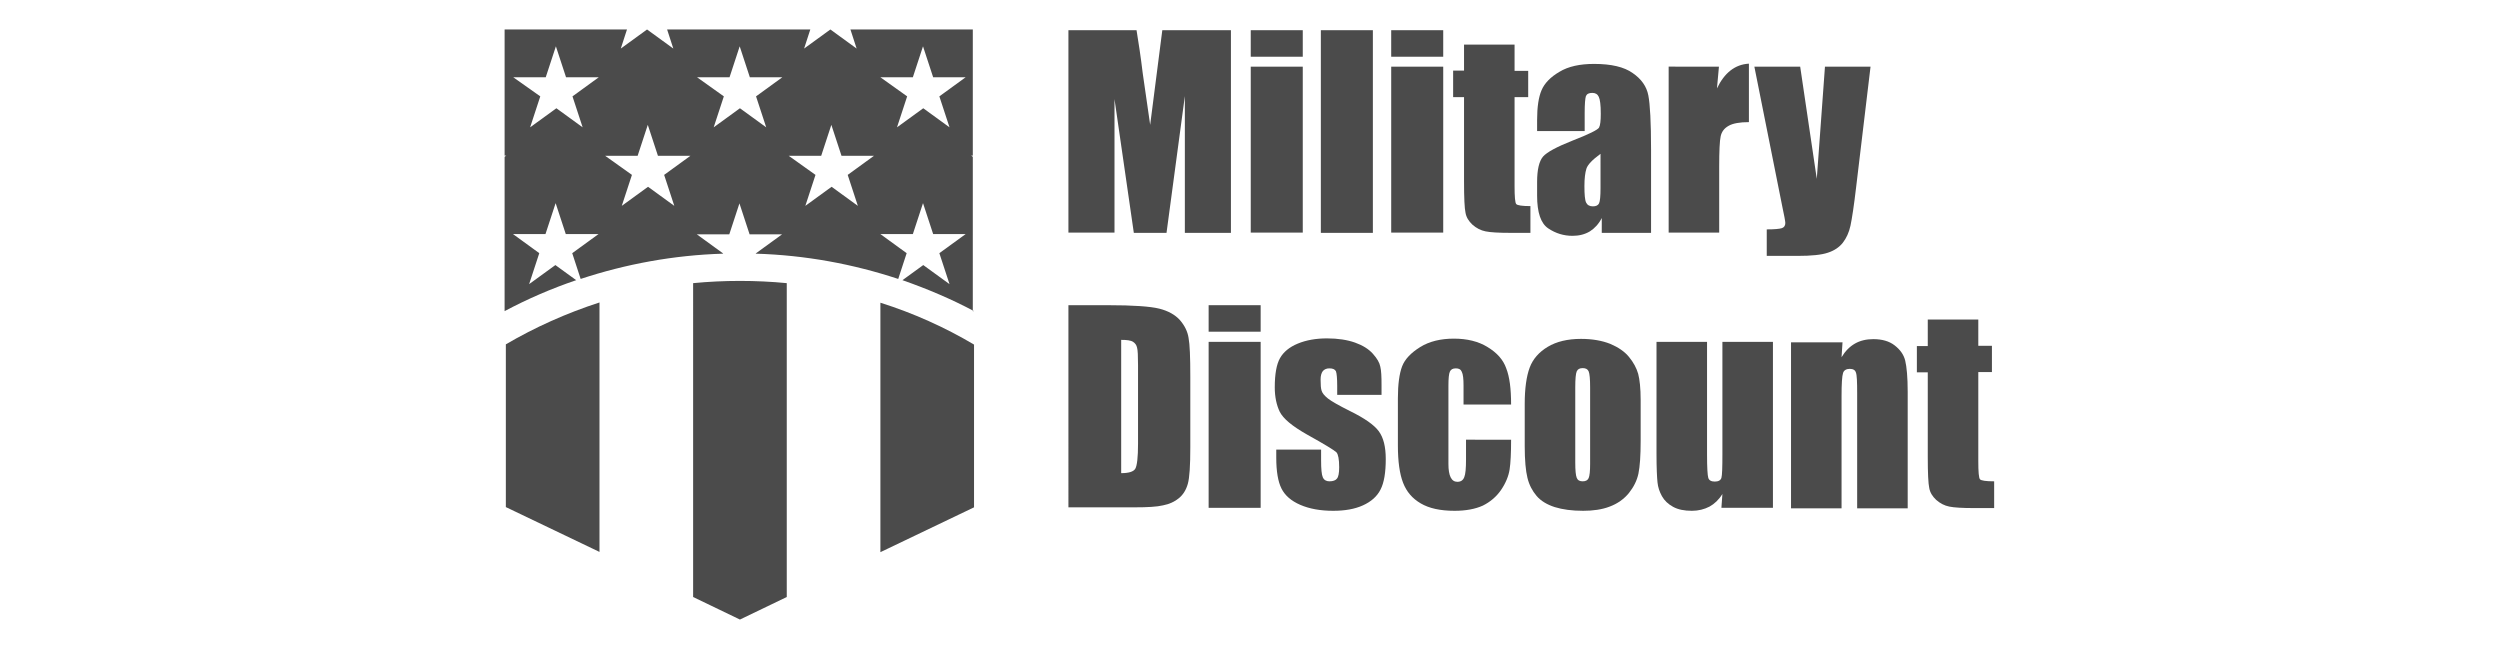
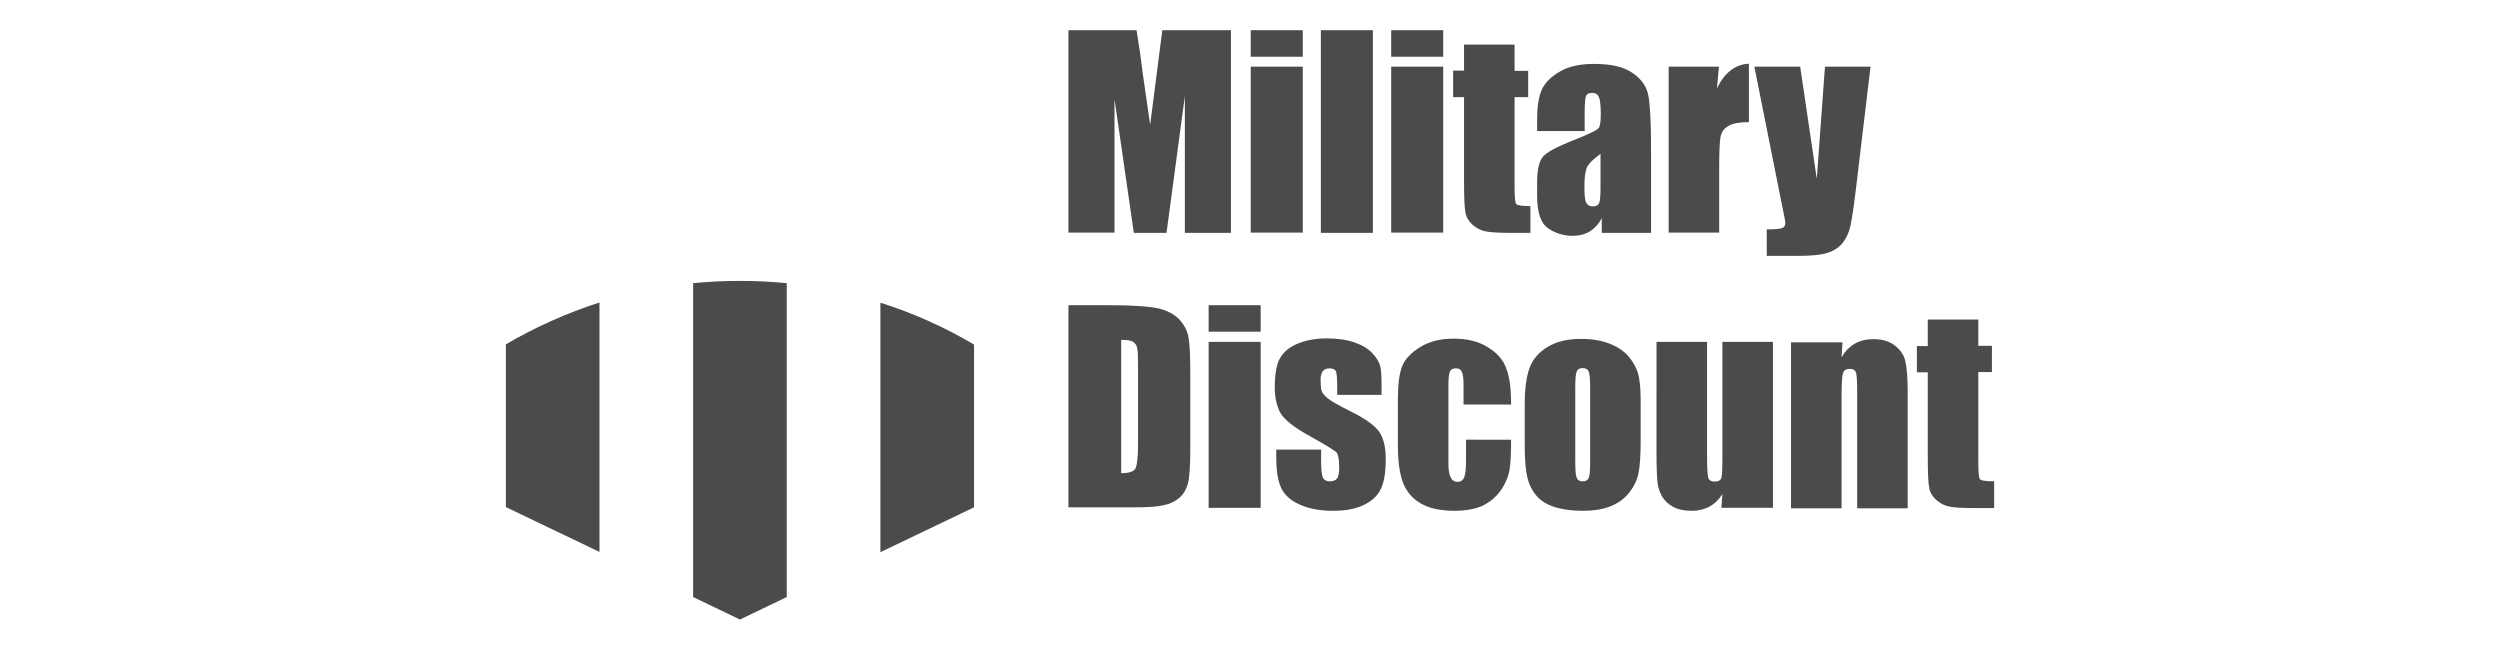
<svg xmlns="http://www.w3.org/2000/svg" version="1.1" id="Layer_1" x="0px" y="0px" width="100.92px" height="26.2px" viewBox="0 0 100.92 26.2" style="enable-background:new 0 0 100.92 26.2;" xml:space="preserve">
  <style type="text/css">
	.st0{fill:#4B4B4B;}
	.st1{fill-rule:evenodd;clip-rule:evenodd;fill:#4B4B4B;}
	.st2{fill:none;}
</style>
  <g>
    <g>
      <path class="st0" d="M49.69,1.22v8.18h-1.86l0-5.52l-0.74,5.52h-1.32L44.99,4l0,5.39h-1.86V1.22h2.75    c0.08,0.49,0.17,1.07,0.25,1.74l0.3,2.08l0.49-3.82H49.69z" />
      <path class="st0" d="M52.59,1.22v1.07h-2.1V1.22H52.59z M52.59,2.69v6.7h-2.1v-6.7H52.59z" />
      <path class="st0" d="M55.42,1.22v8.18h-2.1V1.22H55.42z" />
      <path class="st0" d="M58.26,1.22v1.07h-2.1V1.22H58.26z M58.26,2.69v6.7h-2.1v-6.7H58.26z" />
      <path class="st0" d="M61.14,1.8v1.06h0.55v1.06h-0.55V7.5c0,0.44,0.02,0.69,0.07,0.74c0.05,0.05,0.23,0.08,0.57,0.08v1.08h-0.82    c-0.46,0-0.8-0.02-0.99-0.06c-0.2-0.04-0.37-0.13-0.53-0.27c-0.15-0.14-0.25-0.3-0.28-0.48c-0.04-0.18-0.06-0.6-0.06-1.27v-3.4    h-0.44V2.85h0.44V1.8H61.14z" />
      <path class="st0" d="M63.96,5.29h-1.91V4.84c0-0.52,0.06-0.92,0.18-1.2c0.12-0.28,0.36-0.53,0.72-0.74    c0.36-0.22,0.83-0.32,1.4-0.32c0.69,0,1.21,0.12,1.56,0.37c0.35,0.24,0.56,0.54,0.63,0.9c0.07,0.36,0.11,1.09,0.11,2.19v3.36    h-1.99V8.8c-0.12,0.24-0.29,0.42-0.48,0.54c-0.2,0.12-0.43,0.18-0.7,0.18c-0.36,0-0.68-0.1-0.98-0.3c-0.3-0.2-0.45-0.64-0.45-1.32    V7.35c0-0.5,0.08-0.84,0.24-1.03c0.16-0.18,0.55-0.39,1.18-0.64c0.67-0.26,1.03-0.44,1.08-0.53c0.05-0.09,0.07-0.28,0.07-0.56    c0-0.35-0.03-0.58-0.08-0.68c-0.05-0.11-0.14-0.16-0.26-0.16c-0.14,0-0.22,0.04-0.26,0.13c-0.03,0.09-0.05,0.32-0.05,0.69V5.29z     M64.61,6.21c-0.33,0.24-0.52,0.44-0.57,0.6c-0.05,0.16-0.08,0.39-0.08,0.7c0,0.35,0.02,0.57,0.07,0.67    c0.05,0.1,0.14,0.15,0.27,0.15c0.13,0,0.21-0.04,0.25-0.12c0.04-0.08,0.06-0.29,0.06-0.62V6.21z" />
      <path class="st0" d="M69.39,2.69l-0.08,0.88c0.3-0.63,0.73-0.97,1.29-1v2.36c-0.37,0-0.65,0.05-0.82,0.15    c-0.18,0.1-0.28,0.24-0.32,0.42c-0.04,0.18-0.06,0.6-0.06,1.24v2.65h-2.04v-6.7H69.39z" />
      <path class="st0" d="M75.51,2.69l-0.58,4.85c-0.09,0.77-0.17,1.29-0.23,1.57s-0.17,0.51-0.31,0.69c-0.14,0.18-0.35,0.32-0.6,0.4    c-0.26,0.09-0.67,0.13-1.23,0.13h-1.24V9.26c0.32,0,0.52-0.02,0.61-0.05c0.09-0.03,0.14-0.1,0.14-0.21c0-0.05-0.04-0.29-0.13-0.7    l-1.12-5.61h1.85l0.67,4.53l0.33-4.53H75.51z" />
      <path class="st0" d="M43.13,12.32h1.59c1.03,0,1.72,0.05,2.08,0.14c0.36,0.09,0.64,0.25,0.83,0.46c0.19,0.22,0.31,0.46,0.35,0.72    c0.05,0.26,0.07,0.78,0.07,1.56v2.86c0,0.73-0.03,1.22-0.1,1.47c-0.07,0.25-0.19,0.44-0.36,0.58c-0.17,0.14-0.38,0.24-0.64,0.29    c-0.25,0.06-0.63,0.08-1.14,0.08h-2.68V12.32z M45.26,13.72v5.38c0.31,0,0.5-0.06,0.57-0.18c0.07-0.12,0.11-0.46,0.11-1v-3.18    c0-0.37-0.01-0.61-0.04-0.71c-0.02-0.1-0.08-0.18-0.16-0.23C45.65,13.74,45.49,13.72,45.26,13.72z" />
      <path class="st0" d="M50.89,12.32v1.07h-2.1v-1.07H50.89z M50.89,13.8v6.7h-2.1v-6.7H50.89z" />
      <path class="st0" d="M55.79,15.94h-1.81v-0.36c0-0.31-0.02-0.51-0.05-0.59c-0.04-0.08-0.12-0.12-0.27-0.12    c-0.11,0-0.2,0.04-0.26,0.11c-0.06,0.08-0.09,0.19-0.09,0.34c0,0.21,0.01,0.36,0.04,0.45c0.03,0.1,0.11,0.2,0.26,0.32    c0.14,0.11,0.44,0.28,0.88,0.5c0.59,0.29,0.98,0.56,1.17,0.82c0.19,0.26,0.28,0.63,0.28,1.12c0,0.55-0.07,0.96-0.21,1.23    c-0.14,0.28-0.38,0.49-0.71,0.64c-0.33,0.15-0.73,0.22-1.2,0.22c-0.52,0-0.96-0.08-1.33-0.24c-0.37-0.16-0.62-0.38-0.76-0.66    c-0.14-0.28-0.21-0.69-0.21-1.25v-0.32h1.81v0.42c0,0.36,0.02,0.59,0.07,0.7c0.05,0.11,0.14,0.16,0.27,0.16    c0.14,0,0.25-0.04,0.3-0.11c0.06-0.07,0.09-0.22,0.09-0.46c0-0.32-0.04-0.52-0.11-0.6c-0.08-0.08-0.47-0.32-1.19-0.72    c-0.6-0.34-0.96-0.64-1.1-0.92c-0.13-0.27-0.2-0.6-0.2-0.98c0-0.54,0.07-0.93,0.21-1.18c0.14-0.25,0.38-0.45,0.72-0.59    c0.34-0.14,0.73-0.21,1.18-0.21c0.44,0,0.82,0.06,1.13,0.17c0.31,0.11,0.55,0.26,0.72,0.45c0.17,0.19,0.27,0.36,0.3,0.52    c0.04,0.16,0.05,0.41,0.05,0.74V15.94z" />
      <path class="st0" d="M61,16.33h-1.92v-0.77c0-0.27-0.02-0.45-0.07-0.55c-0.04-0.1-0.12-0.14-0.24-0.14c-0.12,0-0.2,0.04-0.24,0.13    c-0.04,0.08-0.06,0.27-0.06,0.57v3.16c0,0.24,0.03,0.42,0.09,0.54c0.06,0.12,0.15,0.18,0.27,0.18c0.14,0,0.23-0.06,0.28-0.19    c0.05-0.12,0.07-0.36,0.07-0.71v-0.8H61c0,0.54-0.02,0.94-0.06,1.2s-0.15,0.54-0.34,0.82c-0.19,0.28-0.44,0.49-0.74,0.64    c-0.31,0.14-0.69,0.21-1.14,0.21c-0.58,0-1.03-0.1-1.37-0.3c-0.34-0.2-0.57-0.47-0.71-0.83c-0.14-0.36-0.21-0.86-0.21-1.51v-1.9    c0-0.57,0.06-1,0.17-1.29c0.11-0.29,0.36-0.55,0.73-0.78c0.37-0.23,0.83-0.34,1.36-0.34c0.53,0,0.99,0.11,1.36,0.34    c0.38,0.23,0.63,0.51,0.75,0.85C60.94,15.21,61,15.7,61,16.33z" />
      <path class="st0" d="M66.23,16.15v1.64c0,0.6-0.03,1.04-0.09,1.33c-0.06,0.28-0.19,0.54-0.39,0.79c-0.2,0.24-0.45,0.42-0.77,0.54    c-0.31,0.12-0.67,0.17-1.07,0.17c-0.45,0-0.83-0.05-1.15-0.15c-0.31-0.1-0.56-0.25-0.73-0.45c-0.17-0.2-0.3-0.44-0.37-0.73    c-0.07-0.28-0.11-0.71-0.11-1.28V16.3c0-0.62,0.07-1.11,0.2-1.46c0.13-0.35,0.38-0.63,0.73-0.84c0.35-0.21,0.8-0.32,1.34-0.32    c0.46,0,0.85,0.07,1.18,0.2c0.33,0.14,0.58,0.31,0.76,0.53c0.18,0.22,0.3,0.44,0.37,0.68C66.19,15.32,66.23,15.67,66.23,16.15z     M64.19,15.64c0-0.34-0.02-0.56-0.06-0.65c-0.04-0.09-0.12-0.13-0.24-0.13c-0.12,0-0.2,0.04-0.24,0.13    c-0.04,0.09-0.06,0.31-0.06,0.65v3.03c0,0.32,0.02,0.52,0.06,0.62c0.04,0.1,0.12,0.14,0.24,0.14c0.12,0,0.2-0.04,0.24-0.13    c0.04-0.09,0.06-0.28,0.06-0.57V15.64z" />
      <path class="st0" d="M71.57,13.8v6.7h-2.08l0.04-0.56c-0.14,0.23-0.32,0.4-0.52,0.51c-0.21,0.11-0.45,0.17-0.71,0.17    c-0.31,0-0.56-0.05-0.76-0.16c-0.2-0.11-0.35-0.25-0.45-0.43c-0.1-0.18-0.16-0.36-0.18-0.56c-0.02-0.19-0.04-0.58-0.04-1.15V13.8    h2.04v4.56c0,0.52,0.02,0.83,0.05,0.93c0.03,0.1,0.12,0.15,0.26,0.15c0.15,0,0.24-0.05,0.27-0.15c0.03-0.1,0.04-0.43,0.04-0.97    V13.8H71.57z" />
      <path class="st0" d="M74.38,13.8l-0.04,0.62c0.15-0.25,0.33-0.43,0.54-0.55c0.21-0.12,0.46-0.18,0.74-0.18    c0.35,0,0.64,0.08,0.86,0.25c0.22,0.17,0.37,0.37,0.43,0.62c0.06,0.25,0.1,0.67,0.1,1.26v4.7h-2.04v-4.64    c0-0.46-0.01-0.74-0.05-0.84c-0.03-0.1-0.11-0.15-0.25-0.15c-0.14,0-0.24,0.06-0.27,0.17c-0.04,0.12-0.06,0.43-0.06,0.93v4.53    H72.3v-6.7H74.38z" />
      <path class="st0" d="M79.86,12.9v1.06h0.55v1.06h-0.55v3.59c0,0.44,0.02,0.69,0.07,0.74c0.05,0.05,0.23,0.08,0.57,0.08v1.08h-0.82    c-0.46,0-0.8-0.02-0.99-0.06c-0.2-0.04-0.37-0.13-0.53-0.27c-0.15-0.14-0.25-0.3-0.28-0.48c-0.04-0.18-0.06-0.6-0.06-1.27v-3.4    h-0.44v-1.06h0.44V12.9H79.86z" />
    </g>
-     <path class="st1" d="M39.32,12.56c-0.92-0.49-1.89-0.9-2.89-1.25l0.84-0.61l1.06,0.77l-0.41-1.25l1.06-0.77h-1.31l-0.41-1.25   l-0.41,1.25h-1.31l1.06,0.77l-0.34,1.04c-1.82-0.6-3.74-0.96-5.75-1.02l0-0.01l1.06-0.77h-1.31l-0.41-1.25l-0.41,1.25h-1.31   l1.06,0.77l0,0.01c-2,0.06-3.93,0.42-5.75,1.02l-0.34-1.04l1.06-0.77h-1.32l-0.41-1.25l-0.41,1.25h-1.31l1.06,0.77l-0.41,1.25   l1.06-0.77l0.84,0.61c-1,0.34-1.97,0.76-2.89,1.25V6.33l0.07-0.05h-0.07V1.19h4.94l-0.25,0.77l1.06-0.77l1.06,0.77l-0.25-0.77h5.78   l-0.25,0.77l1.06-0.77l1.06,0.77l-0.25-0.77h4.94v5.09h-0.07l0.07,0.05V12.56L39.32,12.56z M36.62,3.89l-0.41,1.25l1.06-0.77   l1.06,0.77l-0.41-1.25l1.06-0.77h-1.31l-0.41-1.25l-0.41,1.25h-1.31L36.62,3.89L36.62,3.89z M29.22,3.89l-0.41,1.25l1.06-0.77   l1.06,0.77l-0.41-1.25l1.06-0.77h-1.31l-0.41-1.25l-0.41,1.25h-1.31L29.22,3.89L29.22,3.89z M21.81,3.89l-0.41,1.25l1.06-0.77   l1.06,0.77l-0.41-1.25l1.06-0.77h-1.32l-0.41-1.25l-0.41,1.25h-1.31L21.81,3.89L21.81,3.89z M32.92,7.06l-0.41,1.25l1.06-0.77   l1.06,0.77l-0.41-1.25l1.06-0.77h-1.31l-0.41-1.25l-0.41,1.25h-1.31L32.92,7.06L32.92,7.06z M25.51,7.06l-0.41,1.25l1.06-0.77   l1.06,0.77l-0.41-1.25l1.06-0.77h-1.31l-0.41-1.25l-0.41,1.25h-1.31L25.51,7.06L25.51,7.06z" />
    <path class="st1" d="M20.42,13.9c1.18-0.69,2.45-1.26,3.78-1.69v10.07l-3.78-1.81V13.9L20.42,13.9z M35.54,12.22   c1.33,0.42,2.6,0.99,3.78,1.69v6.57l-3.78,1.81V12.22L35.54,12.22z M29.87,11.34c0.64,0,1.27,0.03,1.89,0.09V24.1l-1.89,0.91   l-1.89-0.91V11.43C28.6,11.37,29.23,11.34,29.87,11.34L29.87,11.34z" />
  </g>
-   <rect id="rectPath" class="st2" width="100.92" height="26.2" />
</svg>